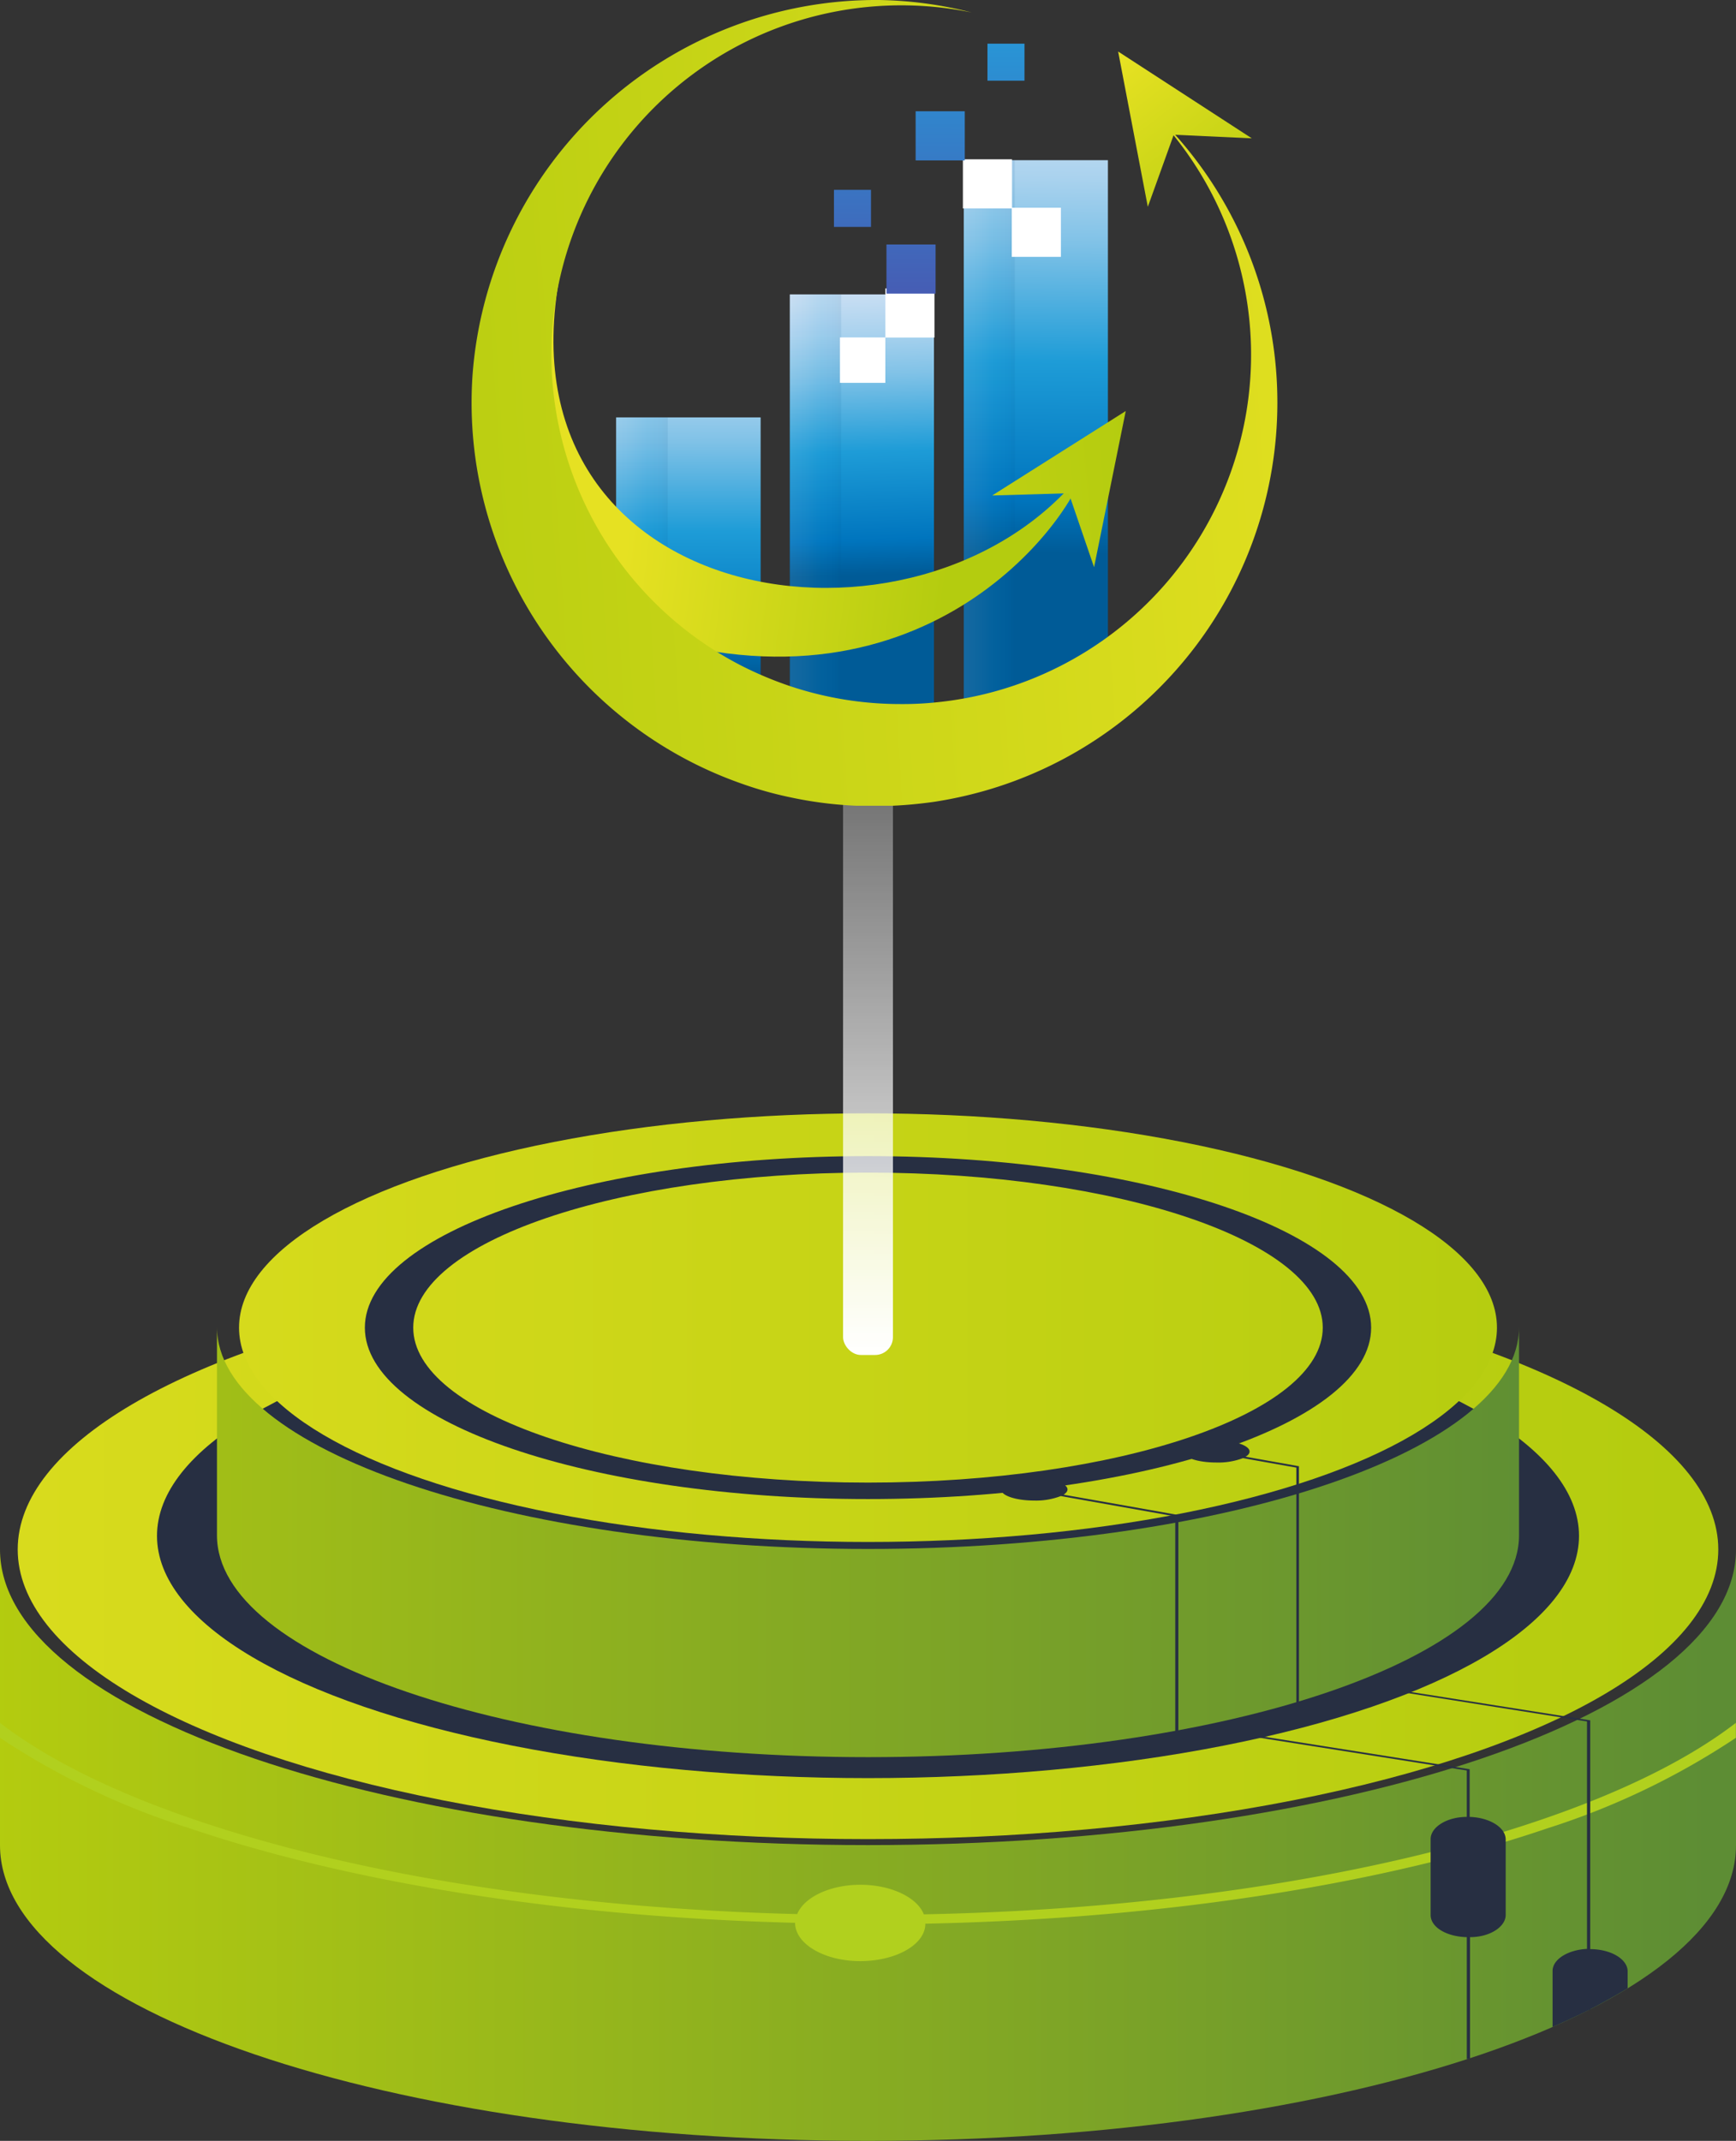
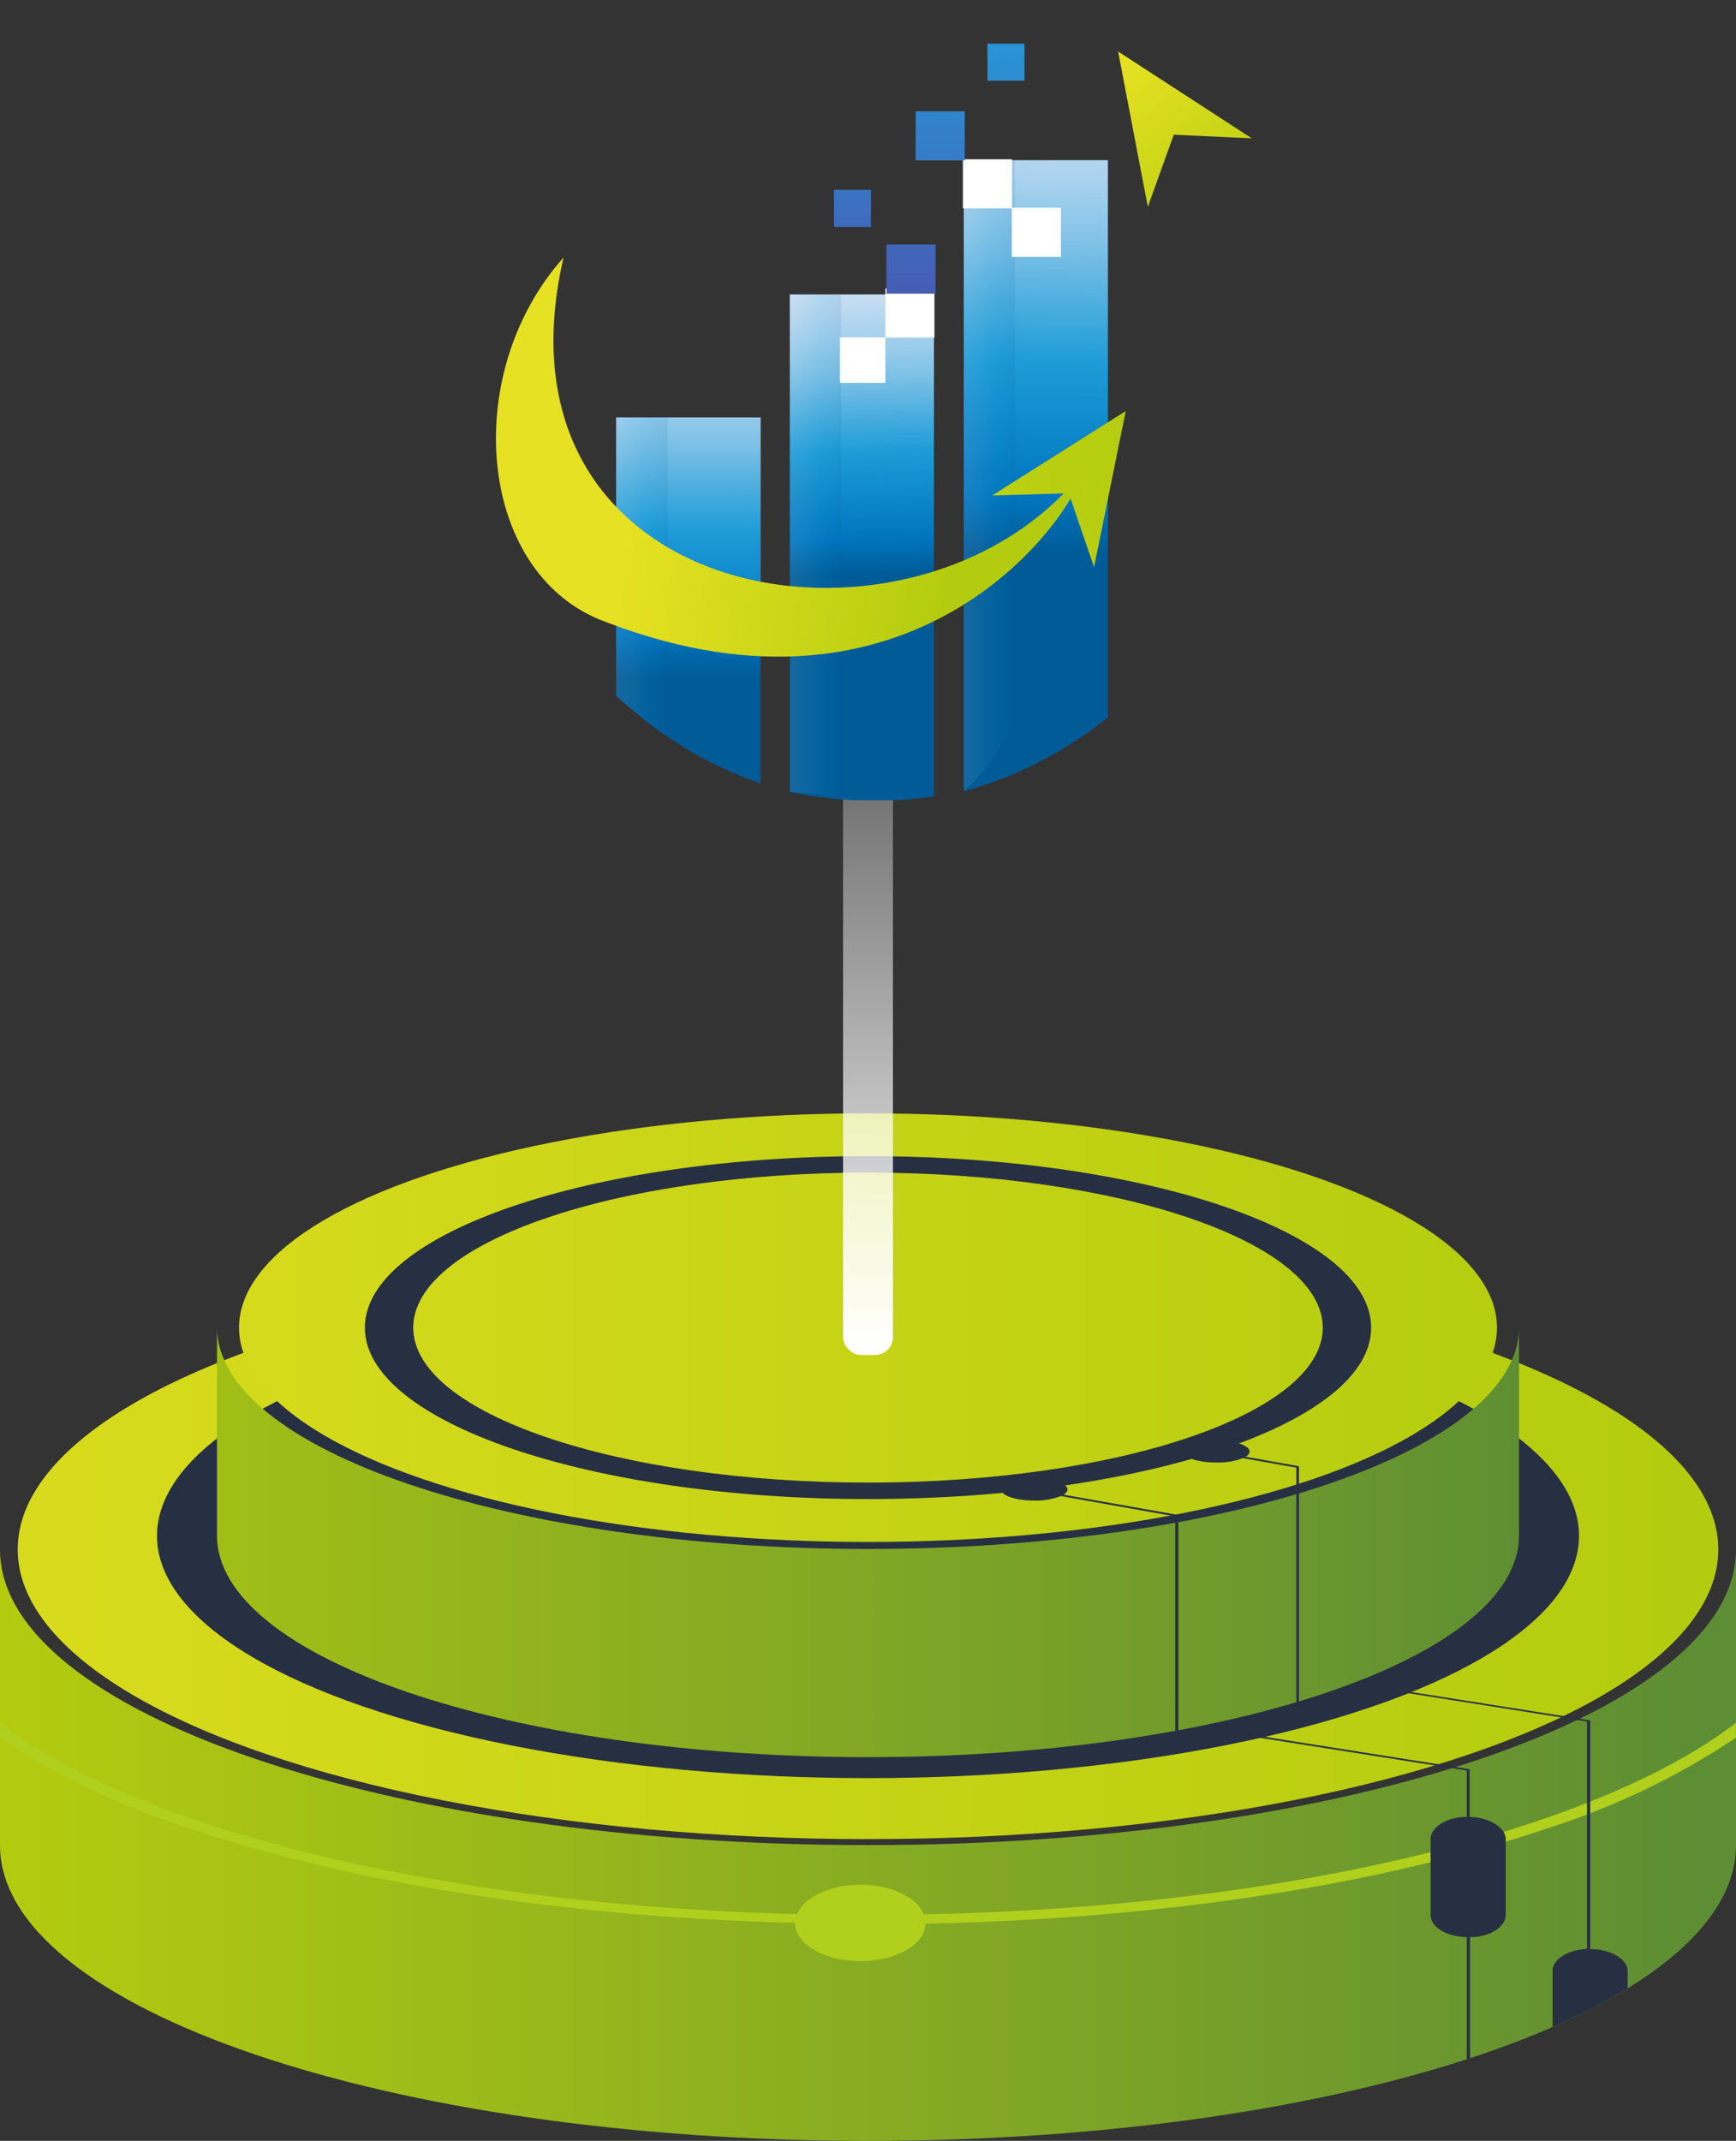
<svg xmlns="http://www.w3.org/2000/svg" xmlns:xlink="http://www.w3.org/1999/xlink" viewBox="0 0 139.22 171.62">
  <rect x="0" y="0" width="139.22" height="171.62" fill="#333333" stroke="none" />
  <defs>
    <style>.cls-1,.cls-2,.cls-5,.cls-7{fill-rule:evenodd;}.cls-1{fill:url(#GradientFill_4);}.cls-2{fill:#b1d01e;}.cls-3{fill:url(#GradientFill_6);}.cls-4,.cls-7{fill:#272f42;}.cls-5{fill:url(#GradientFill_4-2);}.cls-6{fill:url(#GradientFill_6-2);}.cls-8{fill:url(#linear-gradient);}.cls-9{fill:url(#Sky);}.cls-10,.cls-12,.cls-14{opacity:0.1;}.cls-10{fill:url(#Sky-2);}.cls-11{fill:url(#Sky-3);}.cls-12{fill:url(#Sky-4);}.cls-13{fill:url(#Sky-5);}.cls-14{fill:url(#Sky-6);}.cls-15{fill:url(#GradientFill_6-3);}.cls-16{fill:url(#GradientFill_6-4);}.cls-17{fill:url(#GradientFill_6-5);}.cls-18{fill:url(#GradientFill_6-6);}.cls-19{fill:#fff;}.cls-20{fill:url(#linear-gradient-2);}.cls-21{fill:url(#linear-gradient-3);}.cls-22{fill:url(#linear-gradient-4);}.cls-23{fill:url(#linear-gradient-5);}</style>
    <linearGradient id="GradientFill_4" x1="137.16" y1="147.91" x2="-0.78" y2="147.91" gradientUnits="userSpaceOnUse">
      <stop offset="0" stop-color="#5d8d34" />
      <stop offset="1" stop-color="#b4cc0f" />
    </linearGradient>
    <linearGradient id="GradientFill_6" x1="134.45" y1="124.21" x2="-48.29" y2="124.2" gradientUnits="userSpaceOnUse">
      <stop offset="0" stop-color="#b4cc0f" />
      <stop offset="1" stop-color="#e6e122" />
    </linearGradient>
    <linearGradient id="GradientFill_4-2" x1="126.63" y1="123.64" x2="-12.66" y2="123.64" xlink:href="#GradientFill_4" />
    <linearGradient id="GradientFill_6-2" x1="126.41" y1="106.43" x2="-31.25" y2="106.42" xlink:href="#GradientFill_6" />
    <linearGradient id="linear-gradient" x1="69.61" y1="108.62" x2="69.61" y2="62.62" gradientUnits="userSpaceOnUse">
      <stop offset="0" stop-color="#fff" />
      <stop offset="1" stop-color="#fff" stop-opacity="0.3" />
    </linearGradient>
    <linearGradient id="Sky" x1="55.24" y1="26.78" x2="55.16" y2="54.53" gradientUnits="userSpaceOnUse">
      <stop offset="0" stop-color="#cce0f4" />
      <stop offset="0.06" stop-color="#c3dcf2" />
      <stop offset="0.17" stop-color="#a9d2ee" />
      <stop offset="0.31" stop-color="#80c2e7" />
      <stop offset="0.46" stop-color="#47acde" />
      <stop offset="0.57" stop-color="#1e9cd7" />
      <stop offset="0.87" stop-color="#0075be" />
      <stop offset="0.99" stop-color="#005b97" />
    </linearGradient>
    <linearGradient id="Sky-2" x1="49.41" y1="46.27" x2="53.55" y2="46.27" xlink:href="#Sky" />
    <linearGradient id="Sky-3" x1="68.43" y1="22.77" x2="69.22" y2="46.35" xlink:href="#Sky" />
    <linearGradient id="Sky-4" x1="63.35" y1="43.72" x2="67.46" y2="43.72" xlink:href="#Sky" />
    <linearGradient id="Sky-5" x1="83.39" y1="8.07" x2="82.95" y2="44.7" xlink:href="#Sky" />
    <linearGradient id="Sky-6" x1="77.29" y1="38.14" x2="81.38" y2="38.14" xlink:href="#Sky" />
    <linearGradient id="GradientFill_6-3" x1="76.78" y1="39.57" x2="51.04" y2="36.43" xlink:href="#GradientFill_6" />
    <linearGradient id="GradientFill_6-4" x1="24.67" y1="35.16" x2="116.04" y2="29.43" xlink:href="#GradientFill_6" />
    <linearGradient id="GradientFill_6-5" x1="100.19" y1="18.89" x2="89.48" y2="5.26" xlink:href="#GradientFill_6" />
    <linearGradient id="GradientFill_6-6" x1="91.54" y1="39" x2="30.66" y2="43.97" xlink:href="#GradientFill_6" />
    <linearGradient id="linear-gradient-2" x1="73.21" y1="-6.48" x2="72.99" y2="33.61" gradientUnits="userSpaceOnUse">
      <stop offset="0" stop-color="#1ab0e6" />
      <stop offset="1" stop-color="#5541a3" />
    </linearGradient>
    <linearGradient id="linear-gradient-3" x1="68.49" y1="-6.51" x2="68.27" y2="33.58" xlink:href="#linear-gradient-2" />
    <linearGradient id="linear-gradient-4" x1="80.74" y1="-6.44" x2="80.52" y2="33.65" xlink:href="#linear-gradient-2" />
    <linearGradient id="linear-gradient-5" x1="75.5" y1="-6.47" x2="75.27" y2="33.62" xlink:href="#linear-gradient-2" />
  </defs>
  <g id="Layer_2" data-name="Layer 2">
    <g id="Layer_1-2" data-name="Layer 1">
      <path class="cls-1" d="M139.22,147.92c0,13.09-31.17,23.7-69.61,23.7S0,161,0,147.92V124.21c0,13.09,31.17,23.7,69.61,23.7s69.61-10.61,69.61-23.7Z" />
      <path class="cls-2" d="M0,139.31v-1.2c3.8,2.93,9.16,5.57,15.73,7.8h0c12.53,4.27,29.41,7.06,48.2,7.53.56-1.35,2.62-2.35,5.07-2.35s4.54,1,5.09,2.37c19.27-.38,36.61-3.19,49.4-7.55h0c6.56-2.23,11.92-4.87,15.72-7.8v1.2a60.08,60.08,0,0,1-15.1,7.25h0c-12.95,4.41-30.46,7.25-49.9,7.65,0,1.68-2.36,3-5.23,3s-5.21-1.37-5.22-3.07c-19-.48-36-3.31-48.68-7.62h0A60.25,60.25,0,0,1,0,139.31Z" />
      <ellipse class="cls-3" cx="69.61" cy="124.21" rx="68.19" ry="23.22" />
      <ellipse class="cls-4" cx="69.61" cy="123.12" rx="57.02" ry="19.42" />
      <path class="cls-5" d="M121.82,106.39h0v0c0,9.82-23.38,17.78-52.21,17.78s-52.2-8-52.21-17.78v16.69h0c0,9.82,23.38,17.78,52.21,17.78s52.21-8,52.21-17.78V106.39Zm-104.42,0v0h0Z" />
      <ellipse class="cls-6" cx="69.61" cy="106.43" rx="50.44" ry="17.18" />
      <path class="cls-7" d="M69.61,92.68c22.29,0,40.35,6.16,40.35,13.75S91.9,120.17,69.61,120.17,29.26,114,29.26,106.43,47.32,92.68,69.61,92.68Zm0,1.32c-20.14,0-36.47,5.56-36.47,12.43s16.33,12.42,36.47,12.42,36.47-5.56,36.47-12.42S89.75,94,69.61,94Z" />
      <path class="cls-7" d="M99.86,116.77l4.31.77v19.22l5.14-1.73,18.22,2.88v18.34h0c1.65,0,3,.8,3,1.78v1.36c-.94.57-1.94,1.13-3,1.68v.07h-.13c-.92.46-1.88.91-2.89,1.35V158c0-.93,1.22-1.69,2.76-1.77V138l-18-2.85-5.31,1.71V117.65l-4.28-.76a5.57,5.57,0,0,1-2.14.35c-1.47,0-2.66-.39-2.66-.88s1.19-.89,2.66-.89,2.67.4,2.67.89c0,.15-.11.29-.31.41Zm18,28.88v-3.82l-20.54-3.25-2.82.72V121.45l-9.2-1.63c.19-.13.31-.27.31-.42,0-.49-1.2-.89-2.67-.89s-2.66.4-2.66.89,1.19.89,2.66.89a5.49,5.49,0,0,0,2.13-.36l9.18,1.63v17.85l3-.7,20.38,3.22v3.72c-1.6,0-2.9.82-2.9,1.78v6.08c0,1,1.3,1.74,2.9,1.78v9.76h.26v-9.76c1.59,0,2.86-.83,2.86-1.78v-6.08C120.72,146.48,119.45,145.7,117.86,145.65Z" />
      <rect class="cls-8" x="67.61" y="62.62" width="4" height="46" rx="1.43" />
      <path class="cls-9" d="M61,33.46V62.81c-.91-.32-1.8-.67-2.67-1.07a30.55,30.55,0,0,1-4.45-2.46l-.29-.2c-.76-.51-1.49-1-2.2-1.62S50,56.35,49.41,55.75V33.46Z" />
      <path class="cls-10" d="M53.55,33.46V59.08c-.76-.51-1.49-1-2.2-1.62S50,56.35,49.41,55.75V33.46Z" />
-       <path class="cls-11" d="M74.9,23.6V63.84a29.61,29.61,0,0,1-3.28.31h-3a32.71,32.71,0,0,1-5.28-.67V23.6Z" />
+       <path class="cls-11" d="M74.9,23.6V63.84a29.61,29.61,0,0,1-3.28.31h-3a32.71,32.71,0,0,1-5.28-.67V23.6" />
      <polygon class="cls-12" points="67.46 23.6 67.46 63.84 63.35 63.48 63.35 23.6 67.46 23.6" />
      <path class="cls-13" d="M88.85,12.84V57.5a32,32,0,0,1-11.56,5.94V12.84Z" />
      <path class="cls-14" d="M81.38,12.84V57.5a15.27,15.27,0,0,1-4.09,5.94V12.84Z" />
      <path class="cls-15" d="M45.19,20.65C38.63,49.06,73.9,54.37,86.9,37.73c-1.26,4.4-13.82,21.48-38.18,12.18C38.3,46.28,36.79,30.06,45.19,20.65Z" />
-       <path class="cls-16" d="M102.44,32.31A32.37,32.37,0,0,1,78.8,63.44a33.34,33.34,0,0,1-3.9.84c-1.08.15-2.17.26-3.28.31-.49,0-1,0-1.49,0s-1,0-1.5,0a31.64,31.64,0,0,1-5.28-.68,29.57,29.57,0,0,1-3.9-1.1A32.36,32.36,0,0,1,37.89,30.14,32.47,32.47,0,0,1,70.51,0a31.8,31.8,0,0,1,7.41,1,28.07,28.07,0,0,0-33.6,25A28.06,28.06,0,0,0,59.45,53.36,29.23,29.23,0,0,0,63.35,55a27.91,27.91,0,0,0,8.91,1.44,25.65,25.65,0,0,0,2.64-.12A28,28,0,0,0,92.31,8.82,32.19,32.19,0,0,1,102.44,32.31Z" />
      <polygon class="cls-17" points="100.39 11.09 89.67 4.13 92.05 16.58 94.13 10.8 100.39 11.09" />
      <polygon class="cls-18" points="87.74 45.47 90.28 32.95 79.57 39.72 85.71 39.54 87.74 45.47" />
      <rect class="cls-19" x="71" y="23.12" width="3.94" height="3.94" />
      <rect class="cls-19" x="67.36" y="27.05" width="3.64" height="3.64" />
      <rect class="cls-19" x="77.22" y="12.77" width="3.94" height="3.94" />
      <rect class="cls-19" x="81.14" y="16.65" width="3.94" height="3.94" />
      <rect class="cls-20" x="71.09" y="19.6" width="3.94" height="3.94" />
      <rect class="cls-21" x="66.88" y="15.22" width="2.97" height="2.97" />
      <rect class="cls-22" x="79.19" y="3.5" width="2.97" height="2.97" />
      <rect class="cls-23" x="73.43" y="8.92" width="3.94" height="3.94" />
    </g>
  </g>
</svg>